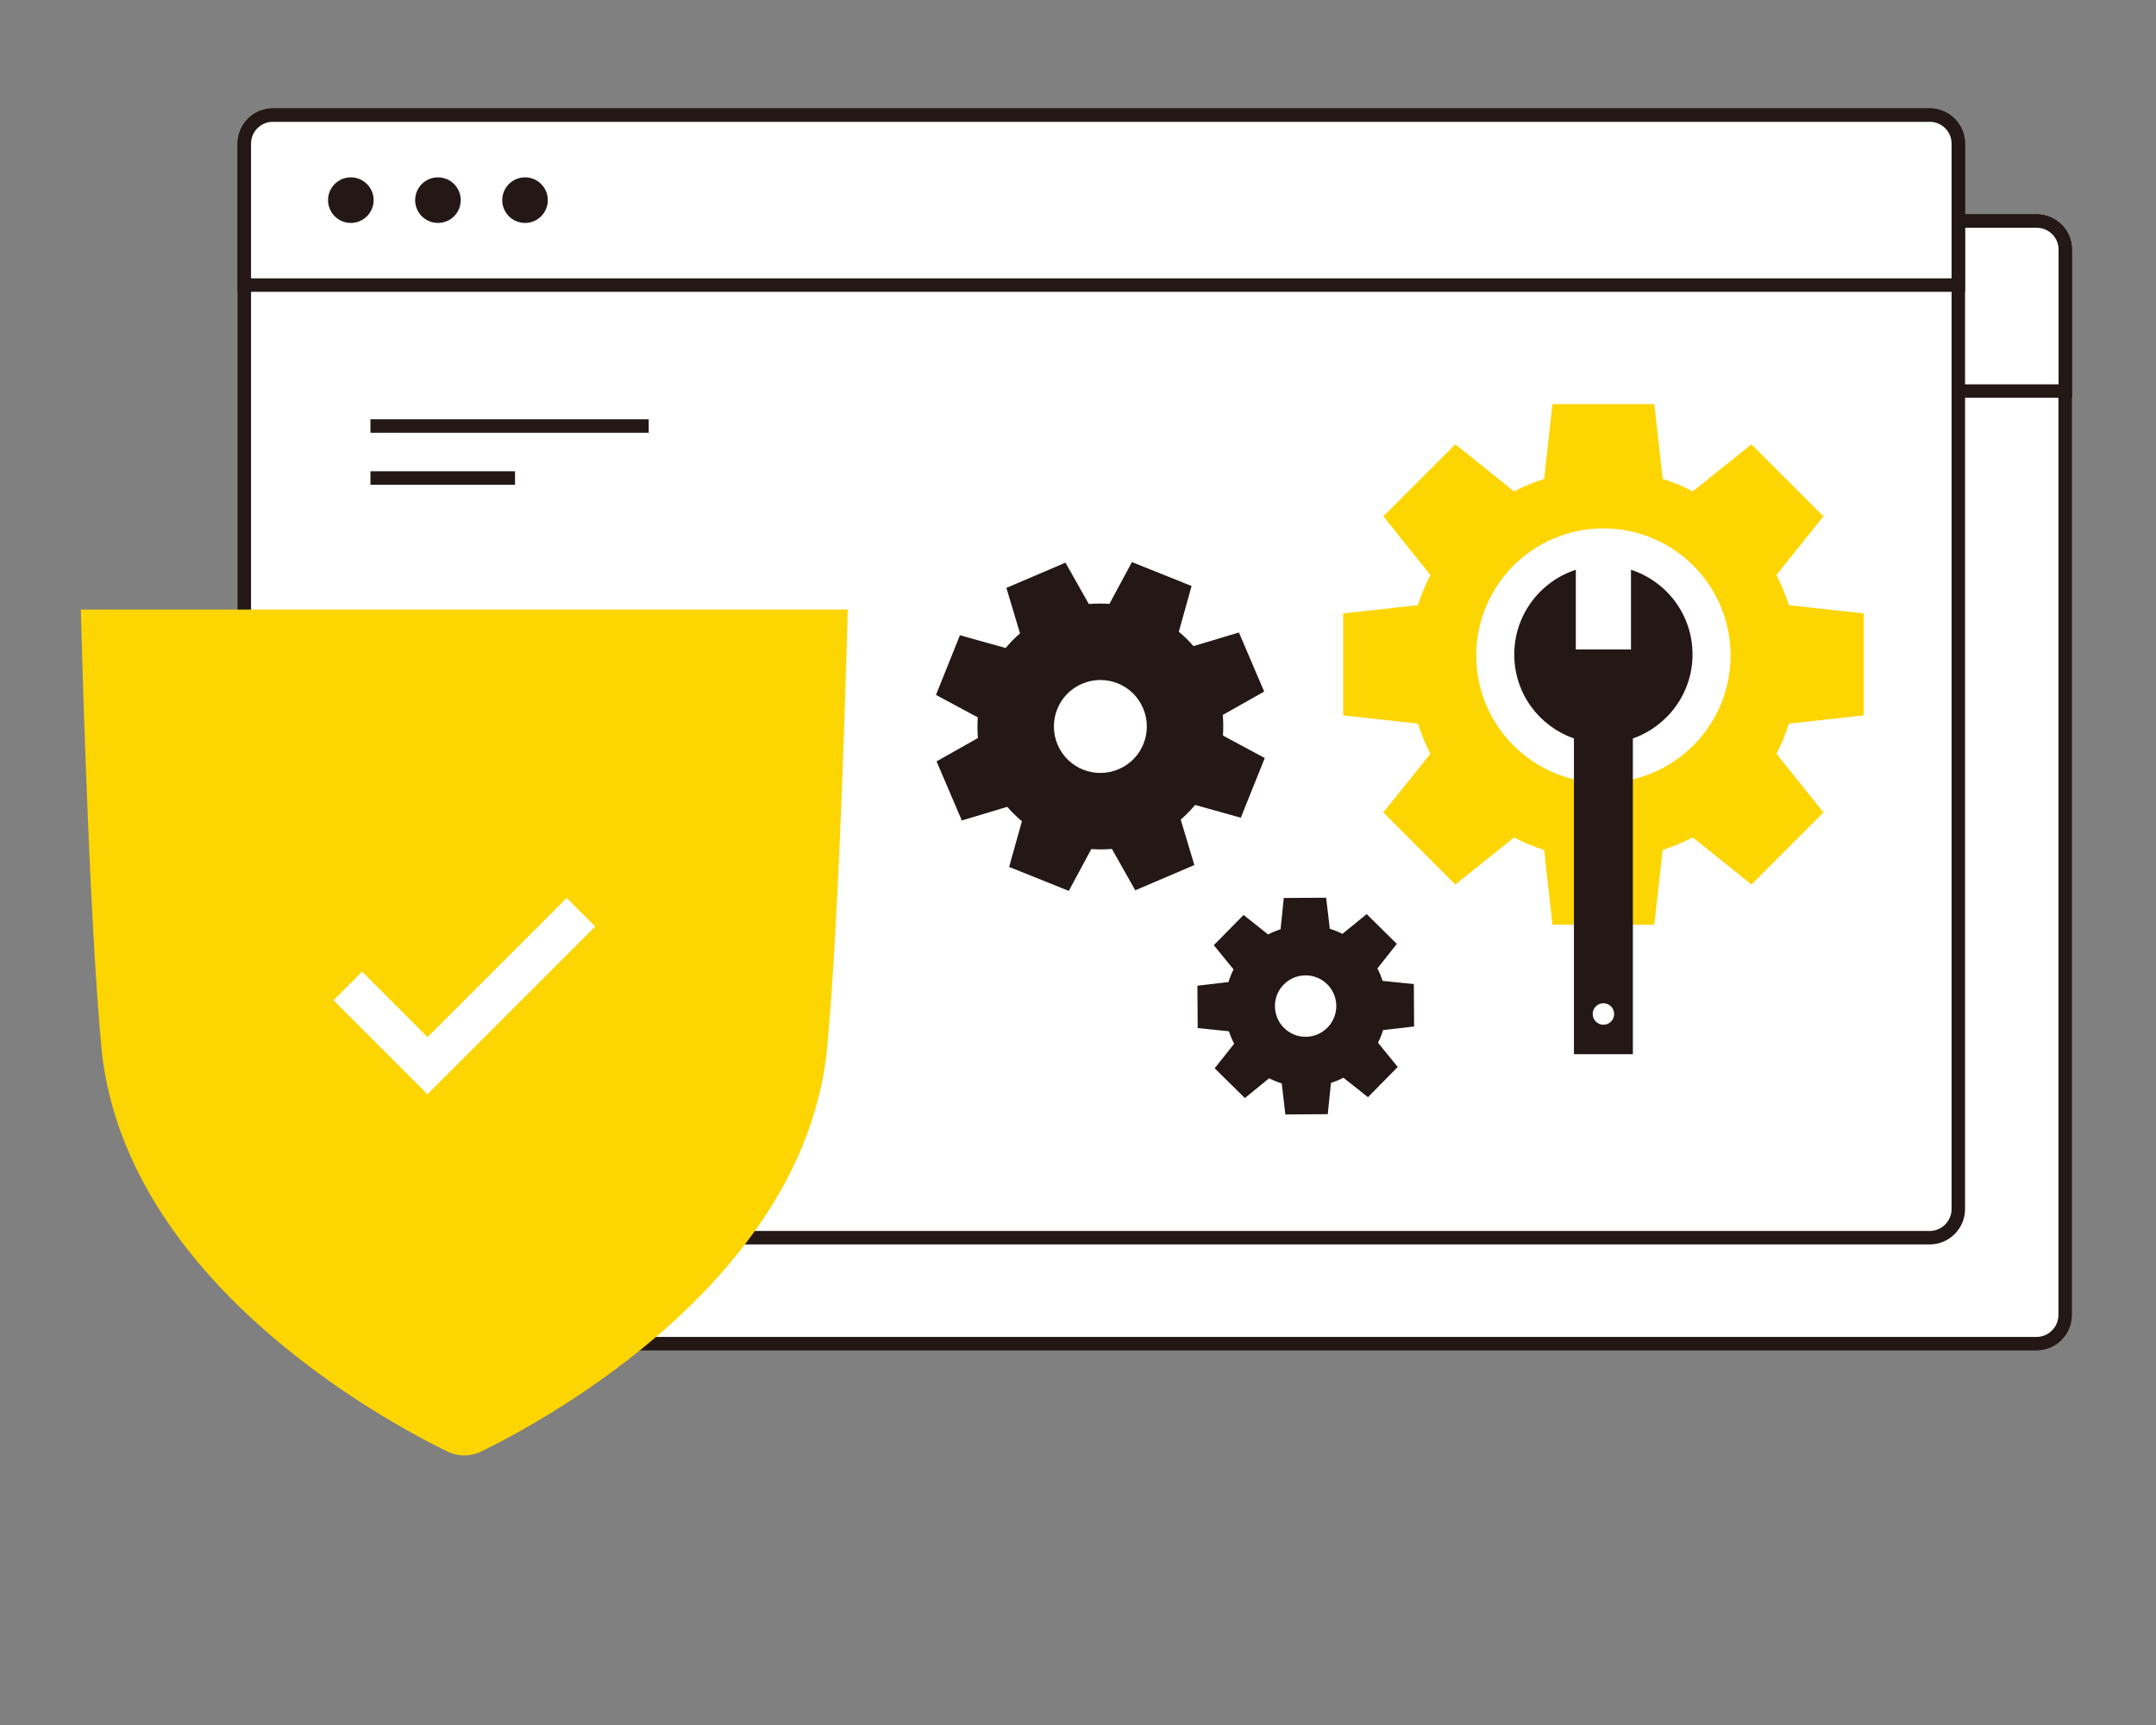
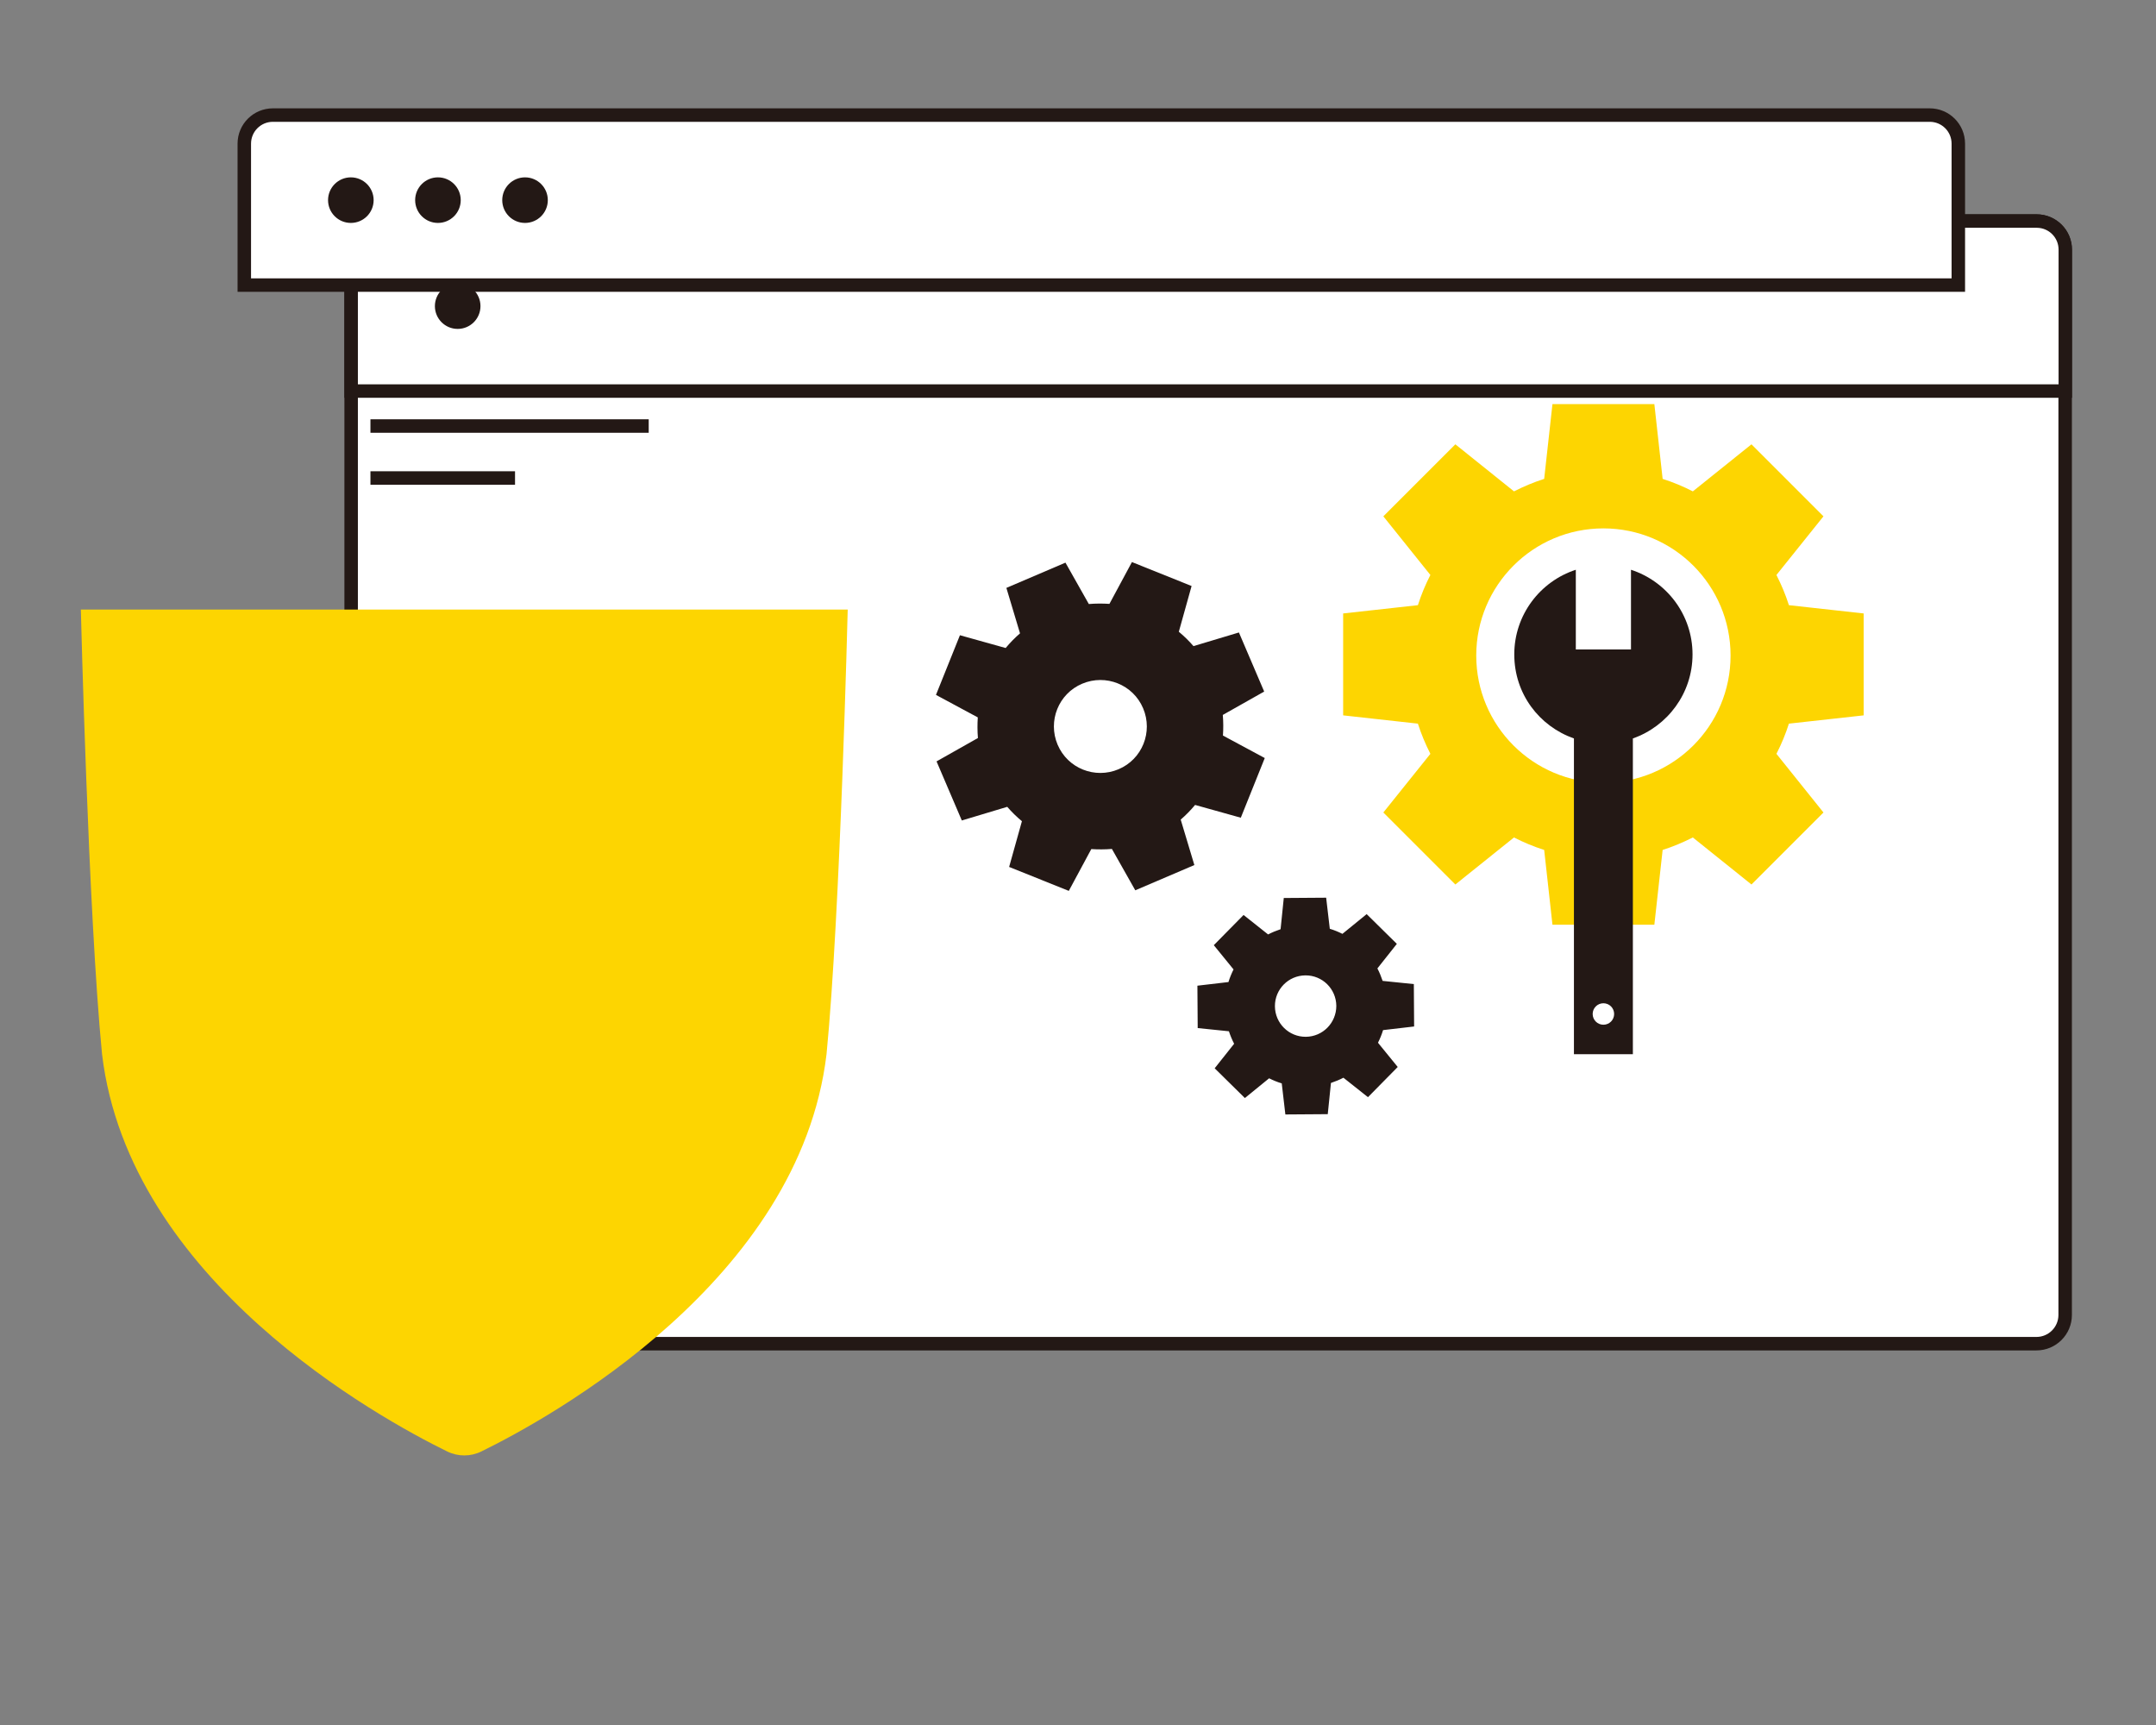
<svg xmlns="http://www.w3.org/2000/svg" width="160" height="128" viewBox="0 0 160 128" fill="none">
  <rect x="0" y="0" width="160" height="128" fill="#808080" stroke="none" />
  <mask id="mask0_777_125" style="mask-type:alpha" maskUnits="userSpaceOnUse" x="0" y="0" width="160" height="128">
    <rect width="160" height="128" fill="#D9D9D9" />
  </mask>
  <g mask="url(#mask0_777_125)">
</g>
  <g clip-path="url(#clip0_777_125)">
    <path d="M151.126 16.402H28.192C27.014 16.402 26.059 17.357 26.059 18.535V97.572C26.059 98.75 27.014 99.705 28.192 99.705H151.126C152.304 99.705 153.259 98.75 153.259 97.572V18.535C153.259 17.357 152.304 16.402 151.126 16.402Z" fill="white" stroke="#231815" stroke-miterlimit="10" />
    <path d="M28.192 16.402H151.147C152.322 16.402 153.27 17.35 153.27 18.524V29.017H26.059V18.514C26.059 17.34 27.007 16.392 28.181 16.392L28.192 16.402Z" fill="white" stroke="#231815" stroke-miterlimit="10" />
    <path d="M33.965 24.406C34.9 24.406 35.657 23.649 35.657 22.715C35.657 21.781 34.9 21.024 33.965 21.024C33.031 21.024 32.274 21.781 32.274 22.715C32.274 23.649 33.031 24.406 33.965 24.406Z" fill="#231815" />
-     <path d="M40.429 24.406C41.363 24.406 42.121 23.649 42.121 22.715C42.121 21.781 41.363 21.024 40.429 21.024C39.495 21.024 38.738 21.781 38.738 22.715C38.738 23.649 39.495 24.406 40.429 24.406Z" fill="#231815" />
-     <path d="M46.892 24.406C47.826 24.406 48.584 23.649 48.584 22.715C48.584 21.781 47.826 21.024 46.892 21.024C45.958 21.024 45.201 21.781 45.201 22.715C45.201 23.649 45.958 24.406 46.892 24.406Z" fill="#231815" />
-     <path d="M143.197 8.539H20.263C19.085 8.539 18.13 9.494 18.13 10.671V89.709C18.13 90.886 19.085 91.841 20.263 91.841H143.197C144.375 91.841 145.33 90.886 145.33 89.709V10.671C145.33 9.494 144.375 8.539 143.197 8.539Z" fill="white" stroke="#231815" stroke-miterlimit="10" />
    <path d="M20.252 8.539H143.208C144.382 8.539 145.33 9.487 145.33 10.661V21.153H18.13V10.661C18.13 9.487 19.078 8.539 20.252 8.539Z" fill="white" stroke="#231815" stroke-miterlimit="10" />
    <path d="M26.037 16.542C26.971 16.542 27.728 15.785 27.728 14.851C27.728 13.917 26.971 13.16 26.037 13.16C25.102 13.16 24.345 13.917 24.345 14.851C24.345 15.785 25.102 16.542 26.037 16.542Z" fill="#231815" />
    <path d="M32.5 16.542C33.434 16.542 34.192 15.785 34.192 14.851C34.192 13.917 33.434 13.16 32.5 13.16C31.566 13.16 30.809 13.917 30.809 14.851C30.809 15.785 31.566 16.542 32.5 16.542Z" fill="#231815" />
    <path d="M38.963 16.542C39.897 16.542 40.654 15.785 40.654 14.851C40.654 13.917 39.897 13.16 38.963 13.16C38.029 13.16 37.272 13.917 37.272 14.851C37.272 15.785 38.029 16.542 38.963 16.542Z" fill="#231815" />
    <path d="M104.944 76.168L104.923 73.022L102.607 72.785C102.499 72.462 102.37 72.15 102.219 71.859L103.662 70.038L101.422 67.83L99.623 69.295C99.321 69.144 99.009 69.015 98.686 68.918L98.416 66.612L95.271 66.634L95.034 68.95C94.71 69.058 94.398 69.187 94.107 69.338L92.287 67.894L90.078 70.135L91.543 71.934C91.393 72.236 91.263 72.548 91.166 72.871L88.861 73.141L88.883 76.286L91.199 76.523C91.306 76.846 91.436 77.159 91.587 77.45L90.143 79.27L92.384 81.478L94.183 80.013C94.484 80.164 94.797 80.293 95.12 80.39L95.389 82.696L98.535 82.674L98.772 80.358C99.095 80.25 99.407 80.121 99.698 79.97L101.519 81.414L103.727 79.173L102.262 77.374C102.413 77.073 102.542 76.76 102.639 76.437L104.944 76.168ZM99.17 74.638C99.17 75.898 98.168 76.922 96.908 76.933C95.648 76.943 94.624 75.931 94.614 74.67C94.603 73.41 95.615 72.386 96.876 72.376C98.136 72.365 99.159 73.378 99.17 74.638Z" fill="#231815" />
    <path d="M93.817 51.316L91.942 46.931L88.57 47.944C88.237 47.556 87.87 47.201 87.482 46.877L88.43 43.484L84.003 41.707L82.333 44.809C81.827 44.777 81.321 44.777 80.803 44.82L79.069 41.75L74.685 43.624L75.697 46.996C75.31 47.33 74.954 47.696 74.631 48.084L71.238 47.136L69.46 51.563L72.563 53.233C72.53 53.739 72.53 54.246 72.573 54.763L69.503 56.497L71.378 60.882L74.749 59.869C75.083 60.257 75.45 60.612 75.838 60.935L74.889 64.329L79.317 66.106L80.987 63.004C81.493 63.036 81.999 63.036 82.516 62.993L84.251 66.063L88.635 64.189L87.622 60.817C88.01 60.483 88.366 60.117 88.689 59.729L92.082 60.677L93.86 56.249L90.757 54.58C90.79 54.074 90.79 53.567 90.746 53.05L93.817 51.316ZM84.832 52.555C85.576 54.31 84.768 56.336 83.012 57.079C81.256 57.822 79.231 57.014 78.487 55.258C77.744 53.502 78.552 51.477 80.308 50.734C82.064 49.991 84.089 50.799 84.832 52.555Z" fill="#231815" />
    <path d="M27.491 31.613H48.142" stroke="#231815" stroke-miterlimit="10" />
    <path d="M27.491 35.469H38.221" stroke="#231815" stroke-miterlimit="10" />
-     <path d="M118.991 55.054C122.168 55.054 124.744 52.478 124.744 49.301C124.744 46.124 122.168 43.549 118.991 43.549C115.814 43.549 113.239 46.124 113.239 49.301C113.239 52.478 115.814 55.054 118.991 55.054Z" fill="#FDD501" />
+     <path d="M118.991 55.054C124.744 46.124 122.168 43.549 118.991 43.549C115.814 43.549 113.239 46.124 113.239 49.301C113.239 52.478 115.814 55.054 118.991 55.054Z" fill="#FDD501" />
    <path d="M138.306 53.082V45.52L132.758 44.906C132.511 44.13 132.198 43.387 131.832 42.665L135.322 38.313L129.979 32.97L125.627 36.461C124.916 36.094 124.162 35.782 123.387 35.534L122.772 29.986H115.21L114.596 35.534C113.821 35.782 113.077 36.094 112.356 36.461L108.004 32.97L102.66 38.313L106.151 42.665C105.784 43.376 105.472 44.13 105.224 44.906L99.677 45.52V53.082L105.224 53.696C105.472 54.472 105.784 55.215 106.151 55.937L102.66 60.289L108.004 65.632L112.356 62.142C113.067 62.508 113.821 62.821 114.596 63.068L115.21 68.616H122.772L123.387 63.068C124.162 62.821 124.905 62.508 125.627 62.142L129.979 65.632L135.322 60.289L131.832 55.937C132.198 55.226 132.511 54.472 132.758 53.696L138.306 53.082ZM124.453 49.301C124.453 52.318 122.008 54.763 118.991 54.763C115.975 54.763 113.53 52.318 113.53 49.301C113.53 46.285 115.975 43.84 118.991 43.84C122.008 43.84 124.453 46.285 124.453 49.301Z" fill="#FDD501" />
    <path d="M118.991 58.081C124.203 58.081 128.428 53.856 128.428 48.644C128.428 43.432 124.203 39.208 118.991 39.208C113.779 39.208 109.554 43.432 109.554 48.644C109.554 53.856 113.779 58.081 118.991 58.081Z" fill="white" />
    <path d="M125.605 48.558C125.605 45.617 123.688 43.139 121.038 42.278V48.192H116.944V42.278C114.294 43.139 112.377 45.628 112.377 48.558C112.377 51.488 114.23 53.89 116.804 54.795V78.225H121.178V54.795C123.752 53.89 125.605 51.445 125.605 48.558Z" fill="#231815" />
    <path d="M118.991 76.038C119.432 76.038 119.788 75.681 119.788 75.241C119.788 74.801 119.432 74.444 118.991 74.444C118.551 74.444 118.194 74.801 118.194 75.241C118.194 75.681 118.551 76.038 118.991 76.038Z" fill="white" />
    <path d="M34.461 45.229H6C6 45.229 6.549 67.776 7.573 78.225C9.576 95.03 28.105 105.21 33.179 107.698C33.987 108.097 34.924 108.097 35.732 107.698C40.806 105.21 59.334 95.03 61.338 78.225C62.361 67.776 62.91 45.229 62.91 45.229H34.45H34.461Z" fill="#FDD501" />
-     <path d="M25.81 73.162L31.724 79.076L43.111 67.69" stroke="white" stroke-width="3" stroke-miterlimit="10" />
  </g>
  <defs>
    <clipPath id="clip0_777_125">
      <rect width="147.808" height="100" fill="white" transform="translate(6 8)" />
    </clipPath>
  </defs>
</svg>